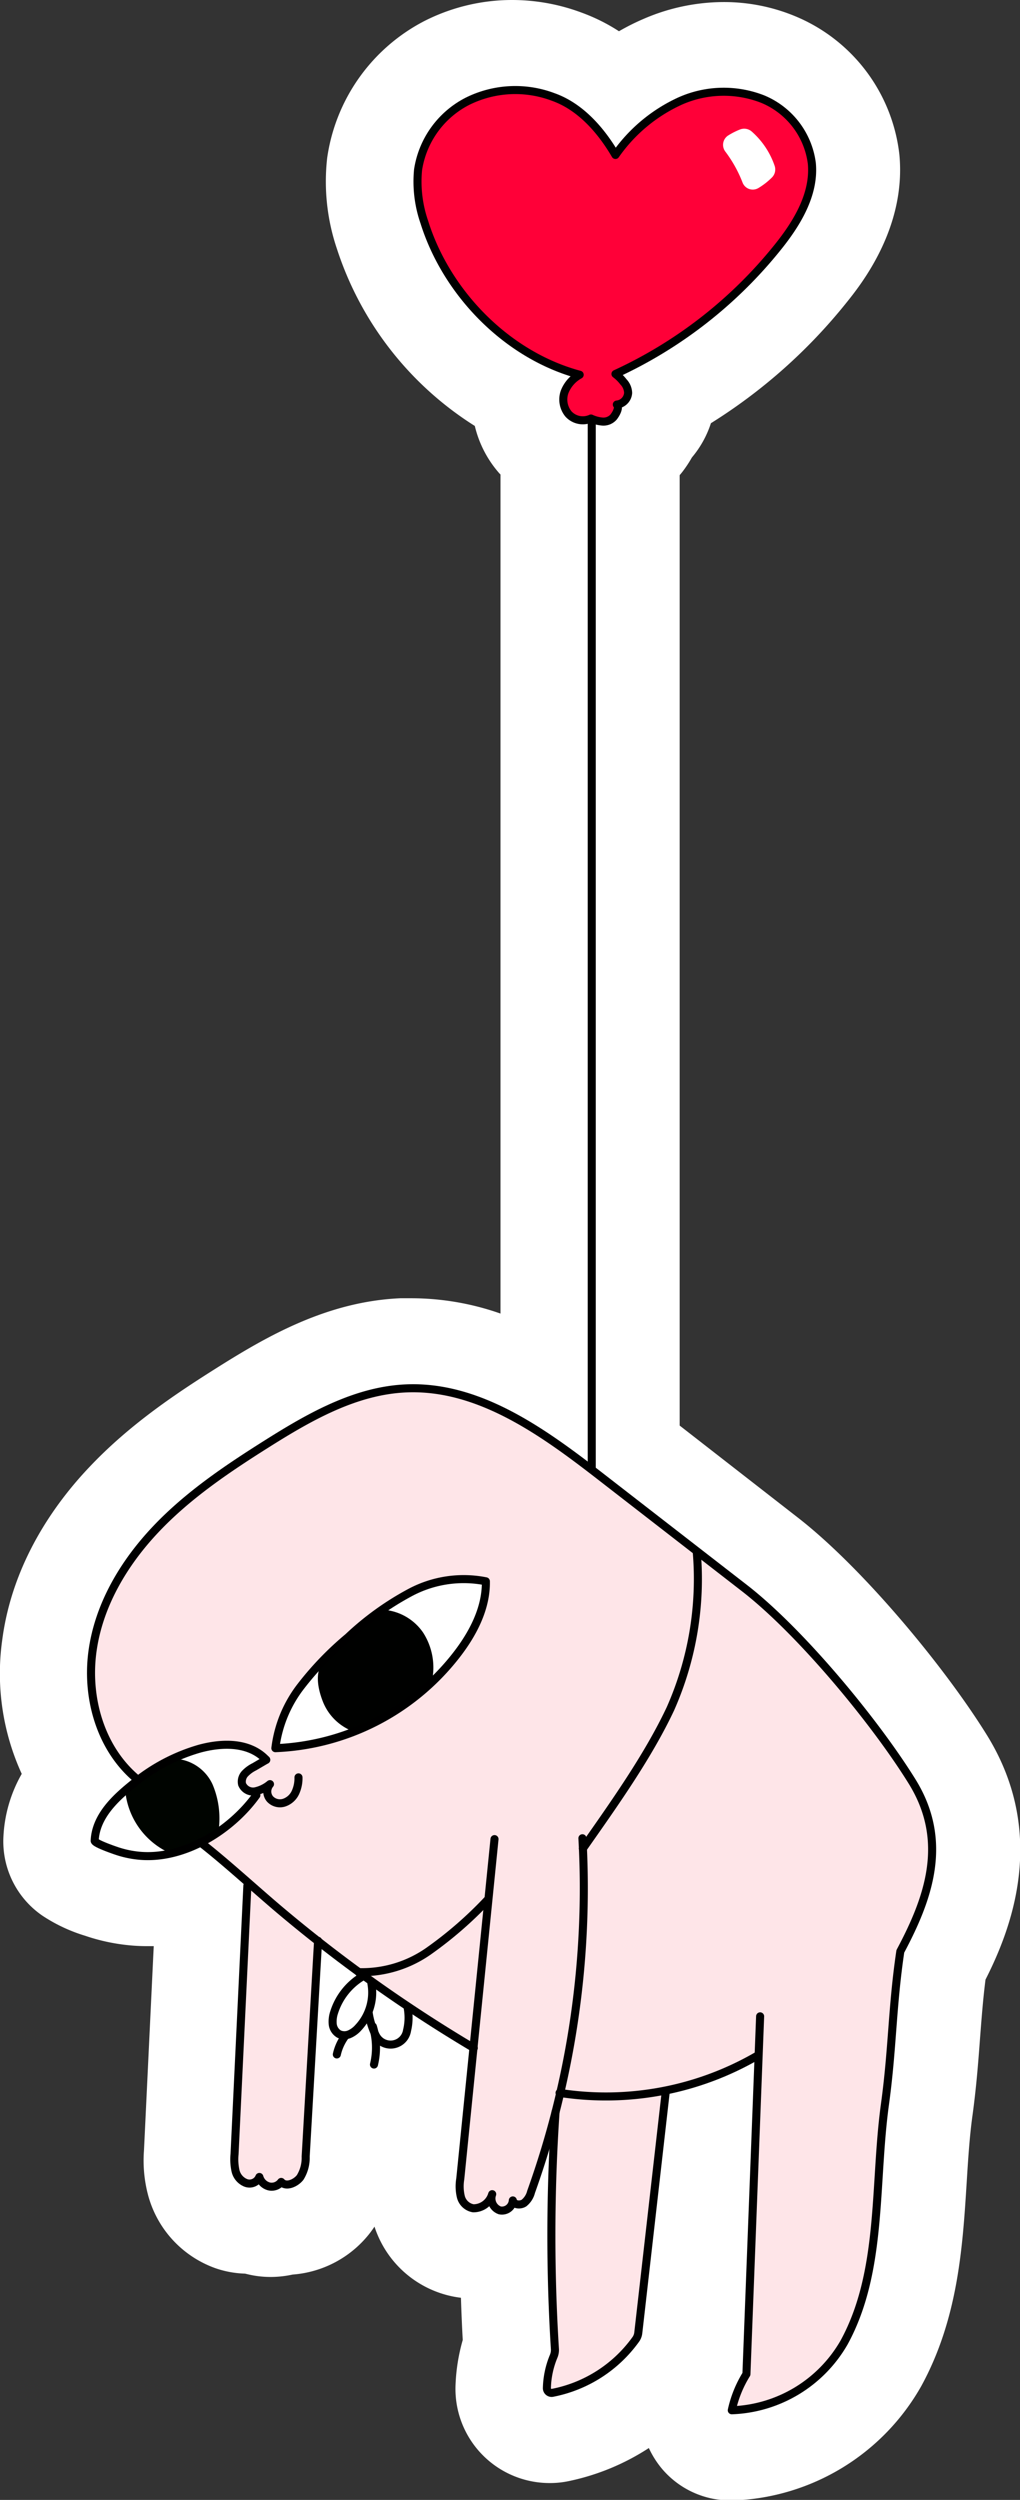
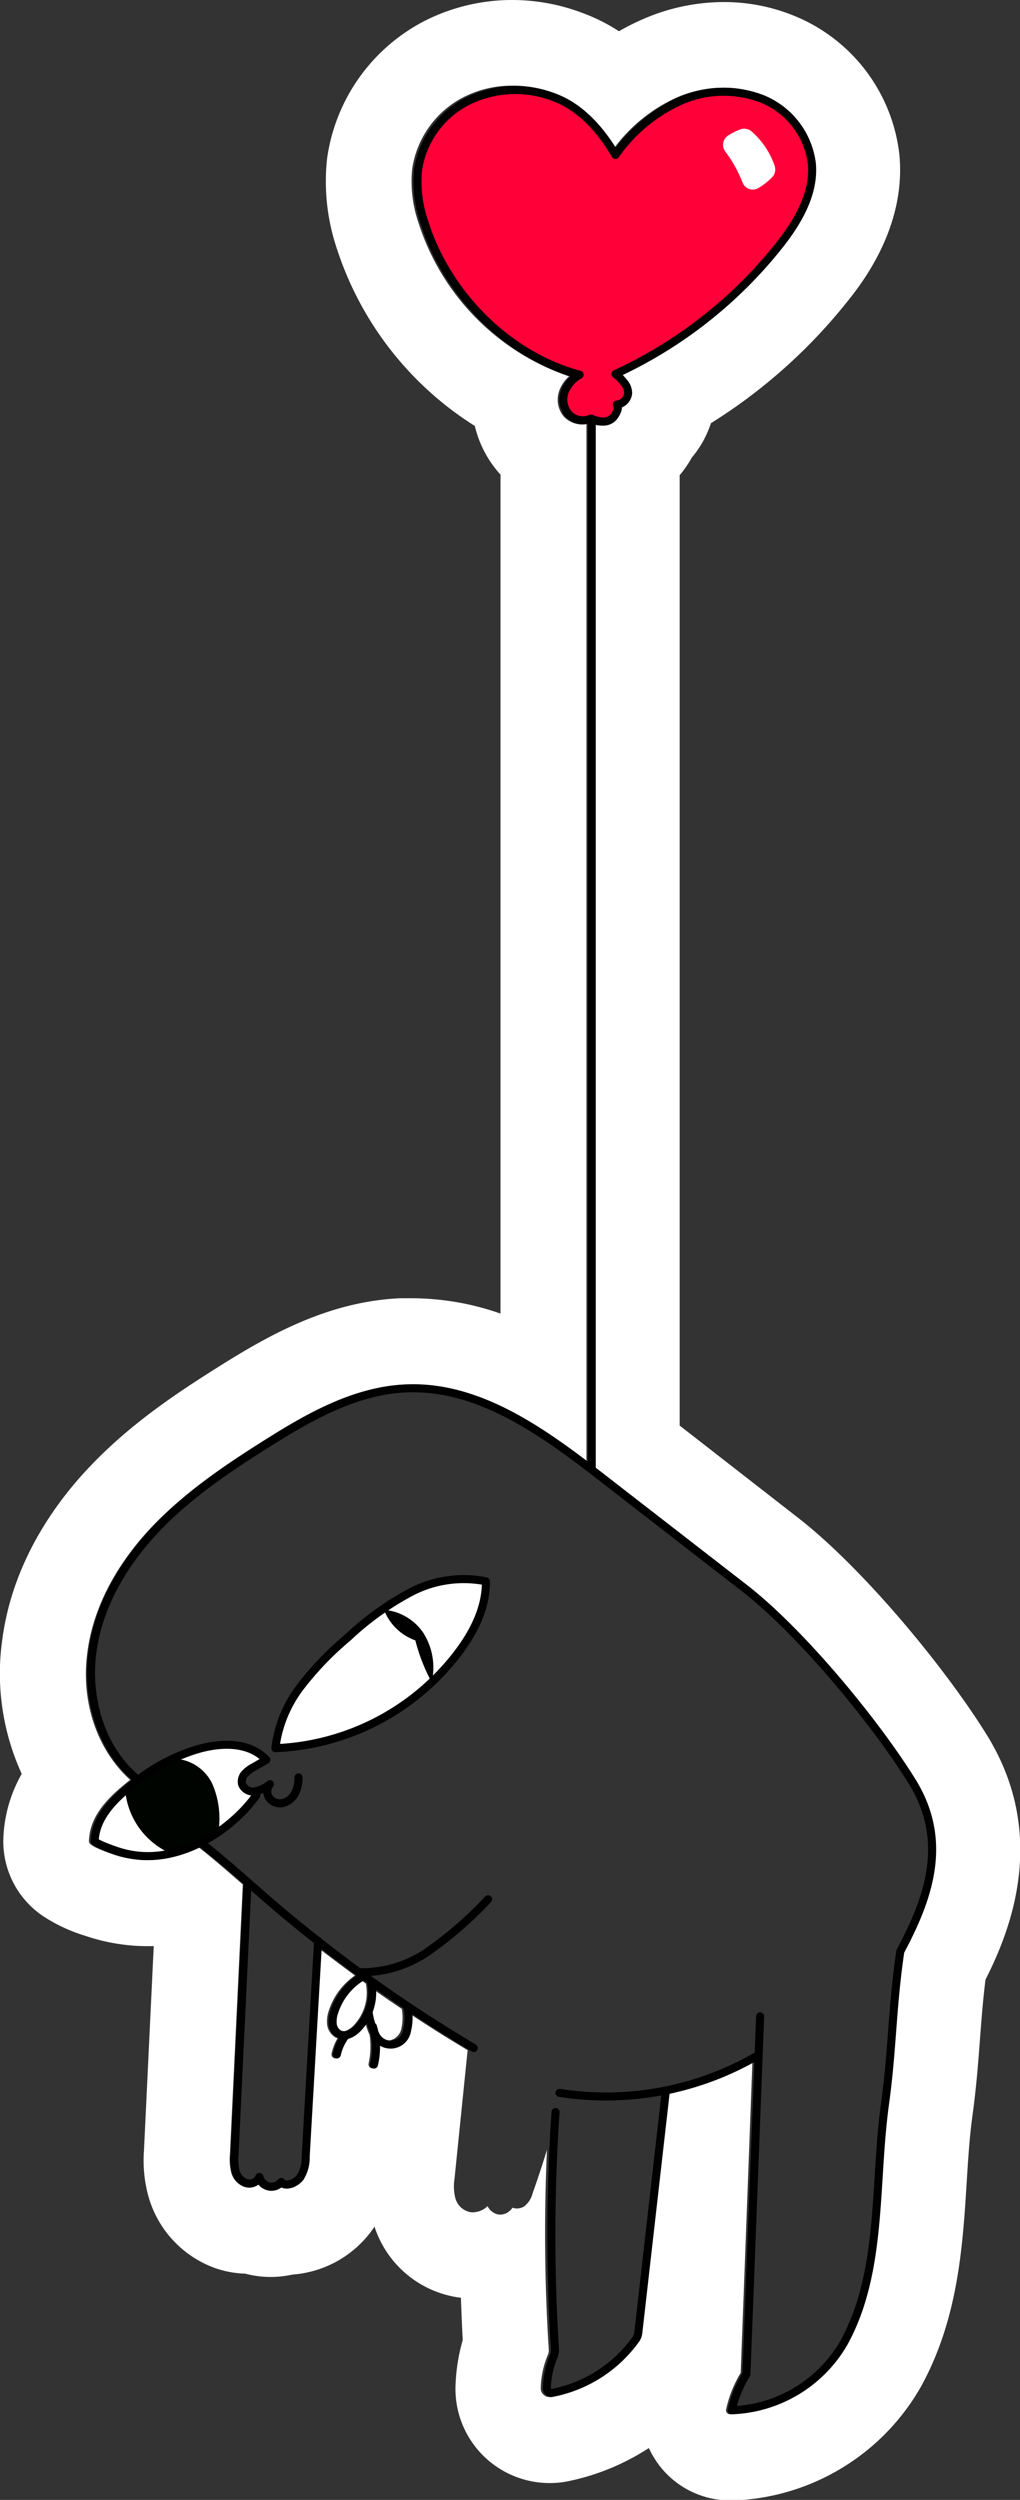
<svg xmlns="http://www.w3.org/2000/svg" viewBox="0 0 119.16 291.98">
  <rect x="0" y="0" width="119.16" height="291.98" fill="#333333" stroke="none" />
  <defs>
    <style>.cls-1{fill:#fff;}.cls-2{fill:#ff0038;}.cls-3{fill:#fee5e8;}.cls-4{fill:#000100;}.cls-5{fill:#000400;}.cls-6{fill:none;stroke:#000;stroke-linecap:round;stroke-linejoin:round;stroke-width:0.94px;}</style>
  </defs>
  <g id="Layer_7">
-     <path d="M161.39,290.8A5.47,5.47,0,0,1,156.1,284a21.17,21.17,0,0,1,1.59-4.42l1-27.23h0l-2.84,24.58a7.09,7.09,0,0,1-1.2,3.23,21.15,21.15,0,0,1-13.08,8.52,6.11,6.11,0,0,1-1.28.13,6,6,0,0,1-3.88-1.42,6,6,0,0,1-2.13-4.87,16.37,16.37,0,0,1,.88-4.76q-.28-5.09-.35-10.25h-.29a7,7,0,0,1-1.7-.22l-.41-.13a8,8,0,0,1-1.1.08l-.59,0a7.18,7.18,0,0,1-6.24-5.2,10.23,10.23,0,0,1-.28-4.22L125.29,247a6.78,6.78,0,0,1-.84.45,5.47,5.47,0,0,1-4.86,3,6.62,6.62,0,0,1-1-.09,6,6,0,0,1-1.14-.35l-.35,6a9.5,9.5,0,0,1-1.75,5.45,7.65,7.65,0,0,1-5.71,3h-.12a6.78,6.78,0,0,1-1.85.26,7,7,0,0,1-1.51-.17,7.08,7.08,0,0,1-.75-.22h-.35a6.94,6.94,0,0,1-2.22-.37,7.53,7.53,0,0,1-4.67-5.12,11.21,11.21,0,0,1-.31-3.66l1.4-29.08-.93-.8a17.82,17.82,0,0,1-5.16.79,16,16,0,0,1-1.7-.09,18.18,18.18,0,0,1-3.81-.84c-2.23-.77-6.38-2.18-6.18-6.6a12.3,12.3,0,0,1,3-7.28,22.69,22.69,0,0,1-3.18-15.18c1-7.73,5.37-13.74,8.85-17.42,4.36-4.61,9.53-8,14-10.86,5.58-3.52,11.64-7,18.9-7.3l1.11,0c5.57,0,10.65,1.9,15.36,4.61V57a8.05,8.05,0,0,1-1.39-1.21,7.9,7.9,0,0,1-2-5.3,33.32,33.32,0,0,1-16-19.14,19.7,19.7,0,0,1-.94-8.43A16.38,16.38,0,0,1,128,10.72a17.63,17.63,0,0,1,8-1.9,18.23,18.23,0,0,1,6.35,1.12,17.28,17.28,0,0,1,5.87,3.67,22.13,22.13,0,0,1,5-3,19.08,19.08,0,0,1,7.42-1.54,16.65,16.65,0,0,1,6.53,1.29,14.89,14.89,0,0,1,9.07,12c.55,5.87-2.69,10.67-5.18,13.76a57.68,57.68,0,0,1-16.33,13.94,6.85,6.85,0,0,1-1.9,4.32,8.85,8.85,0,0,1-.94,1.5,7.21,7.21,0,0,1-1.35,1.3V172.77l15.67,12.15c7.22,5.6,16.31,16.65,20.93,24.1,6.22,10,1.73,19.7-.74,24.43-.39,2.85-.59,5.46-.78,8-.21,2.76-.43,5.62-.88,8.92-.35,2.56-.53,5.33-.69,8-.43,6.91-.92,14.75-4.7,21.66a21.25,21.25,0,0,1-17.66,10.76h-.26Z" class="cls-1" transform="translate(-76.1 -3.82)" />
    <path d="M136,13.82a13.64,13.64,0,0,1,4.63.81,14.74,14.74,0,0,1,7.24,6.45,18.78,18.78,0,0,1,7.3-5.88,13.83,13.83,0,0,1,5.44-1.14,11.76,11.76,0,0,1,4.58.9,9.82,9.82,0,0,1,6,7.88c.38,4.07-2.16,7.76-4.1,10.17a52.83,52.83,0,0,1-18.51,14.61l.23.26.2.23a2.3,2.3,0,0,1,.66,1.61,1.94,1.94,0,0,1-1.18,1.68,2.48,2.48,0,0,1-.61,1.41,2,2,0,0,1-1.6.71h-.05a2.74,2.74,0,0,1-.76-.12V175.23l.95.73,16.66,12.92c6.68,5.17,15.45,15.85,19.74,22.77,4.45,7.17,2,14-1.32,20.23-.5,3.35-.72,6.31-.94,9.18-.2,2.69-.41,5.48-.85,8.62-.37,2.74-.55,5.61-.72,8.38-.42,6.71-.85,13.64-4.1,19.57a16.22,16.22,0,0,1-13.51,8.17h0a.47.47,0,0,1-.36-.18.44.44,0,0,1-.09-.41,13.92,13.92,0,0,1,1.7-4.25L164,244.64a35.37,35.37,0,0,1-9.9,3.69l-3.23,28a2.19,2.19,0,0,1-.36,1,16.15,16.15,0,0,1-10,6.46.82.82,0,0,1-.22,0,1,1,0,0,1-.65-.24,1,1,0,0,1-.37-.82,10.77,10.77,0,0,1,.82-3.85,1.36,1.36,0,0,0,.12-.61A213.93,213.93,0,0,1,140,254.9q-.78,2.57-1.68,5.09a2.76,2.76,0,0,1-1,1.54,1.6,1.6,0,0,1-.83.23,1.5,1.5,0,0,1-.52-.09,1.79,1.79,0,0,1-.42.45,1.71,1.71,0,0,1-1,.36,1.67,1.67,0,0,1-.39-.05,1.83,1.83,0,0,1-1.1-.94,2.54,2.54,0,0,1-1.72.72h-.18a2.26,2.26,0,0,1-1.87-1.67,5.66,5.66,0,0,1-.09-2.27l1.53-15q-3.36-2-6.63-4.17a5.42,5.42,0,0,1-.17,2,2.65,2.65,0,0,1-2.23,1.95h-.12a2.31,2.31,0,0,1-1.27-.41,12.94,12.94,0,0,1-.23,2.36.47.47,0,0,1-.46.39h-.09a.47.47,0,0,1-.37-.55,9.41,9.41,0,0,0,.12-3.34,7.9,7.9,0,0,1-.48-1.35,6.43,6.43,0,0,1-.64.82,3.46,3.46,0,0,1-1.2.86,2.47,2.47,0,0,1-.36.11,5.21,5.21,0,0,0-.85,1.91.46.46,0,0,1-.45.37h-.1a.46.46,0,0,1-.36-.56,6.21,6.21,0,0,1,.69-1.79l-.21-.07a2,2,0,0,1-1-1.5,3.77,3.77,0,0,1,.18-1.61,8,8,0,0,1,3.06-4.14l0,0c-1.35-1-2.68-2-4-3l-1.39,24.19a4.86,4.86,0,0,1-.73,2.7,2.65,2.65,0,0,1-1.87,1h0a1.51,1.51,0,0,1-.65-.14,1.93,1.93,0,0,1-1.15.4,1.83,1.83,0,0,1-.4-.05,2,2,0,0,1-1.11-.69,1.78,1.78,0,0,1-.27.17,1.94,1.94,0,0,1-.83.19,1.65,1.65,0,0,1-.58-.1,2.46,2.46,0,0,1-1.49-1.74,6.43,6.43,0,0,1-.13-2.08l1.5-31.37,0-.11c-1.78-1.56-3.57-3.11-5.15-4.34a14,14,0,0,1-6.07,1.5A9.34,9.34,0,0,1,92,221a11.76,11.76,0,0,1-2.71-.6c-2.83-1-2.82-1.3-2.8-1.63.14-3,2.36-5.13,4.73-7l.09-.07c-3.87-3.48-5.8-9.15-5-14.93.84-6.41,4.56-11.49,7.53-14.63,4-4.19,8.82-7.39,13.07-10.07,5-3.16,10.41-6.26,16.45-6.53l.89,0c7.34,0,13.87,4.12,20.36,9V53.34a2.33,2.33,0,0,1-.53.06,3,3,0,0,1-2.12-.93,3.08,3.08,0,0,1-.53-3,4,4,0,0,1,1.15-1.69A27.93,27.93,0,0,1,125,29.87a14.81,14.81,0,0,1-.75-6.3,11.27,11.27,0,0,1,6-8.4A12.53,12.53,0,0,1,136,13.82M116.13,241.07a1.2,1.2,0,0,0,.45-.09,2.57,2.57,0,0,0,.87-.64,5.52,5.52,0,0,0,1.41-4.73.33.33,0,0,1,0-.1l-.5-.36a7,7,0,0,0-3,3.83,2.7,2.7,0,0,0-.15,1.19,1.08,1.08,0,0,0,.49.81.87.87,0,0,0,.4.09m5.42,1.07h.06a1.76,1.76,0,0,0,1.39-1.3,6,6,0,0,0,.07-2.39v0c-1.08-.72-2.15-1.45-3.21-2.2a6.48,6.48,0,0,1-.43,2.65,11.44,11.44,0,0,0,.29,1.25.44.44,0,0,1,.17.21,5.32,5.32,0,0,1,.23.83l.06.1a1.72,1.72,0,0,0,1.36.87m18.86,41.15h0M136,3.82a22.63,22.63,0,0,0-10.33,2.46,21.41,21.41,0,0,0-11.35,16,24.53,24.53,0,0,0,1.13,10.57,38.5,38.5,0,0,0,16.12,20.72,12.87,12.87,0,0,0,2.87,5.54l.13.13v98a31.52,31.52,0,0,0-10.36-1.79c-.45,0-.89,0-1.33,0-8.48.37-15.46,4.36-21.34,8.06-4.76,3-10.24,6.62-15,11.66-4,4.21-9,11.14-10.18,20.2A28.15,28.15,0,0,0,78.64,211a16.35,16.35,0,0,0-2.14,7.35,10.52,10.52,0,0,0,4.55,9.21,19,19,0,0,0,5,2.35A22.62,22.62,0,0,0,91,231a20.5,20.5,0,0,0,2.22.12l.84,0-1.14,23.86a15.79,15.79,0,0,0,.49,5.26,12.49,12.49,0,0,0,7.81,8.48,11.52,11.52,0,0,0,3.51.65l.37.09a11.57,11.57,0,0,0,2.62.3,12.24,12.24,0,0,0,2.56-.28,12.64,12.64,0,0,0,9.09-4.92c.17-.23.33-.45.48-.68a12.15,12.15,0,0,0,10.1,8.31c.05,1.65.12,3.3.21,4.93a21.92,21.92,0,0,0-.84,5.2,11,11,0,0,0,11,11.51,10.66,10.66,0,0,0,2.33-.25,27.33,27.33,0,0,0,9.25-3.84,11,11,0,0,0,1.4,2.26,10.43,10.43,0,0,0,8.12,3.86h.49a26.31,26.31,0,0,0,21.82-13.36c4.31-7.88,4.83-16.31,5.3-23.75.16-2.6.33-5.27.65-7.64.48-3.45.71-6.52.91-9.22.18-2.3.34-4.5.64-6.86,2.81-5.54,7.45-16.81.15-28.58-4.85-7.83-14.45-19.47-22.11-25.41L155.5,170.32v-111l.28-.34a14.42,14.42,0,0,0,1.15-1.73,11.87,11.87,0,0,0,2.22-4,63,63,0,0,0,15.77-14c1.75-2.17,7.06-8.79,6.25-17.36A19.91,19.91,0,0,0,169.08,5.75a21.68,21.68,0,0,0-8.48-1.69,23.62,23.62,0,0,0-9.39,2,26.2,26.2,0,0,0-2.8,1.41,21.55,21.55,0,0,0-4.35-2.17A23.26,23.26,0,0,0,136,3.82Z" class="cls-1" transform="translate(-76.1 -3.82)" />
    <path d="M143.37,47.84l-1.08.68L142,49.59l-.15.91.35.67.24,1,.45.37.68.3,1.29,0,.35.07,1.24.18.82-.18.74-.8.37-.5.06-.58.63-.43.26-.44.06-.72-.19-.53-.6-.77-.52-.67.39-.18,2.64-1.34,5.57-3.49,5.71-4.75,4.86-5.35L170,28.05l.67-1.83.32-1.73-.2-1.83-.3-1.89-.81-1.62-1.21-1.53-2.9-2.08-2.36-1-1.61-.3-2.29.34-2.86.94-1,.12-.85.4-4.08,3-1.28,1.35-1.08,1.34-.36-.19-.72-1.1-2.28-3-2.38-1.32-3.33-1.51L136,14.28l-1.72.15-3,.88-2.92,1.92-1.69,1.94-.89,1.57L125,23.16,124.81,25l.09,1.43.63,3,.53,1.58,1.75,3.76,1.28,2.07,3.34,3.62,3,3,5.35,3.1,2.58.86Z" class="cls-2" transform="translate(-76.1 -3.82)" />
-     <path d="M99.26,219l5.86,4.72-1.18,26.75-.22,5.68-.07,1.18.55,1,.38.3.9.18.62-.26.26-.29.49.51,1,.44,1-.41.14-.34.68.49,1.31-.58.47-.66.24-.7.7-10.92.9-15.6,6.12,4.69,12,7.85-.85,7.76-.83,8V260l.49,1.13.69.55,1,.06.86-.42.72-.94.33,1.2.64.45.63,0,.58-.42.22-.34.46,0H137l.4-.22.53-.8,3.35-11.06-.76,9.79.06,14,.17,3.65.08,1.93-.76,1.72-.16,2.5v.58l.67,0,.7-.16,1.91-.93,3.9-1.83,2.15-2,1.07-1.36.71-4.43.72-4.1,1.3-10.76.82-9.77.91-.22,2.48-.64,3.57-1.54,3.27-1.39.54-.31v1l-.4,11.23-.49,12.64-.32,8.36-.26,2.28.11,1.72-.59,1-.59,1.41-.45,1.52-.08.27h2.63l3.84-1.66,2.48-1.51,1.82-1.59,2.09-2,2-4.5.77-3.42.51-2.53.71-5.94v-2.65l.66-6.89,1.25-12.39,1-8.69,1.56-3.2,1.62-3.86.43-4.56-.32-3.12-.37-1.39-1.8-3.76-1.9-3.27L176,202.72l-6-6.88-5.83-5.6-6.64-5.48-7.14-5.24-8.53-6.15-7.8-5.05-2.81-1.13-6.7-1.23h-4.46l-5.62,2.17-4.14,2.42-8,5.1-2.75,2-5.24,4.67-1.91,2.18L91,186.64l-1.09,1.75-1.77,4.73L86.78,196l-.4,1.84.4,3,.4,2.22s1.4,4,1.45,4.14S89.79,209,89.79,209l2,2.22L97,215.83Z" class="cls-3" transform="translate(-76.1 -3.82)" />
    <polygon points="30.81 205.26 28.63 203.78 27.13 203.65 24.38 204.06 22.65 204.62 18.39 206.63 15.4 208.47 13.78 209.89 12.28 211.63 11.52 213.01 11.1 214.6 11.06 215.21 12.45 215.76 15.24 216.6 18.97 216.66 21.99 215.85 25.8 213.77 29.02 211.35 29.8 209.58 29.9 209.12 28.78 208.97 28.1 208.41 28.24 207.73 28.59 207.05 29.34 206.32 30.7 205.78 30.81 205.26" class="cls-1" />
    <path d="M108.38,207.75a15.54,15.54,0,0,1,1.23-4.21,20.82,20.82,0,0,1,4.57-6.21,61.43,61.43,0,0,1,6-4.91L124,190.1l4-1.61,4-.1.63.12.2.53-.16,1.47L130.89,195l-1.75,2.51-4.33,4.12-4.22,3.17-3.14,1.33-4.82,1.44-2.26.36Z" class="cls-1" transform="translate(-76.1 -3.82)" />
-     <path d="M126.53,200.3a7.55,7.55,0,0,0-1-5.8,6.17,6.17,0,0,0-4.57-2.66c-2.22,1.86-4.57,3.93-6.8,5.78-1.35,1.13-1,3.24-.36,4.89a6.12,6.12,0,0,0,3.66,3.57A21.66,21.66,0,0,0,126.53,200.3Z" class="cls-4" transform="translate(-76.1 -3.82)" />
+     <path d="M126.53,200.3a7.55,7.55,0,0,0-1-5.8,6.17,6.17,0,0,0-4.57-2.66a6.12,6.12,0,0,0,3.66,3.57A21.66,21.66,0,0,0,126.53,200.3Z" class="cls-4" transform="translate(-76.1 -3.82)" />
    <path d="M101.64,217.58a10.17,10.17,0,0,0-.7-5.33,5.14,5.14,0,0,0-4.2-3,30.21,30.21,0,0,0-6,3.82,8.91,8.91,0,0,0,5.31,7.23A29.21,29.21,0,0,0,101.64,217.58Z" class="cls-5" transform="translate(-76.1 -3.82)" />
    <path d="M161.19,19.63a8.37,8.37,0,0,1,1.37-.69,1.34,1.34,0,0,1,1.38.26,9.37,9.37,0,0,1,2.66,4,1.32,1.32,0,0,1-.31,1.34,8.28,8.28,0,0,1-1.62,1.26,1.28,1.28,0,0,1-1.83-.68,14.94,14.94,0,0,0-2-3.59A1.3,1.3,0,0,1,161.19,19.63Z" class="cls-1" transform="translate(-76.1 -3.82)" />
-     <path d="M133.87,218.62l-4,39.69a5.24,5.24,0,0,0,.07,2.09,1.81,1.81,0,0,0,1.45,1.34,2.28,2.28,0,0,0,2.21-1.65,1.47,1.47,0,0,0,.88,1.89,1.27,1.27,0,0,0,1.53-1.16c.09.52.86.59,1.3.31a2.41,2.41,0,0,0,.83-1.3,105.17,105.17,0,0,0,6-41.31" class="cls-6" transform="translate(-76.1 -3.82)" />
    <path d="M107.2,209.36l-1.4.82a3.86,3.86,0,0,0-1.08.79,1.37,1.37,0,0,0-.34,1.24,1.39,1.39,0,0,0,1.55.83,4,4,0,0,0,1.71-.84,1.34,1.34,0,0,0,0,1.73,1.59,1.59,0,0,0,1.66.43,2.24,2.24,0,0,0,1.31-1.18,4,4,0,0,0,.36-1.77" class="cls-6" transform="translate(-76.1 -3.82)" />
    <path d="M108.27,208a14.72,14.72,0,0,1,3-7.26,36.59,36.59,0,0,1,5.5-5.7,33.72,33.72,0,0,1,7.32-5.26,13.26,13.26,0,0,1,8.77-1.27c.06,3.18-1.55,6.2-3.51,8.7A28.2,28.2,0,0,1,108.27,208Z" class="cls-6" transform="translate(-76.1 -3.82)" />
    <path d="M107.2,209.36c-2-2.13-5.22-2-7.79-1.3a21.46,21.46,0,0,0-7.69,4.05c-2.1,1.68-4.43,3.82-4.56,6.7,0,.31,2.19,1.06,2.48,1.16a11.6,11.6,0,0,0,2.61.58c5.25.55,10.81-2.9,13.8-7.06" class="cls-6" transform="translate(-76.1 -3.82)" />
    <path d="M141.47,248.26a35.25,35.25,0,0,0,23.19-4.39" class="cls-6" transform="translate(-76.1 -3.82)" />
    <path d="M99.51,219c2.82,2.18,6.47,5.53,9.19,7.83a168.76,168.76,0,0,0,22.75,16.19" class="cls-6" transform="translate(-76.1 -3.82)" />
    <path d="M105,224.05l-1.1,23-.4,8.37a6.26,6.26,0,0,0,.11,1.93,2,2,0,0,0,1.2,1.42,1.24,1.24,0,0,0,1.59-.69,1.58,1.58,0,0,0,1.15,1.11,1.39,1.39,0,0,0,1.4-.53c.55.65,1.7.15,2.22-.53a4.35,4.35,0,0,0,.64-2.44l1.45-25.19" class="cls-6" transform="translate(-76.1 -3.82)" />
    <path d="M141,250.5a213.83,213.83,0,0,0-.07,27.73,1.94,1.94,0,0,1-.16.82,10.27,10.27,0,0,0-.78,3.68.55.55,0,0,0,.67.56,15.66,15.66,0,0,0,9.73-6.26,1.63,1.63,0,0,0,.28-.77L153.89,248" class="cls-6" transform="translate(-76.1 -3.82)" />
    <path d="M164.9,239.32l-1.6,41.79a13.43,13.43,0,0,0-1.71,4.22,15.77,15.77,0,0,0,13.12-7.92c4.53-8.28,3.49-18.44,4.77-27.79.9-6.53.83-11.36,1.8-17.89,3.24-6.08,5.74-12.79,1.38-19.83S169.57,194.32,163,189.25l-16.65-12.91c-6.75-5.24-14.3-10.74-22.83-10.36-5.89.26-11.25,3.32-16.23,6.46-4.63,2.92-9.22,6-13,10s-6.69,8.93-7.4,14.36,1,11.33,5.25,14.84" class="cls-6" transform="translate(-76.1 -3.82)" />
    <path d="M118,234.16a13.59,13.59,0,0,0,8.12-2.42,45.33,45.33,0,0,0,7-6.09" class="cls-6" transform="translate(-76.1 -3.82)" />
-     <path d="M144.19,219.73c3.56-5.08,7.59-10.72,10.23-16.33A37.42,37.42,0,0,0,157.49,185" class="cls-6" transform="translate(-76.1 -3.82)" />
    <path d="M118.36,234.72a7.5,7.5,0,0,0-3.22,4.12,3.36,3.36,0,0,0-.17,1.4,1.53,1.53,0,0,0,.74,1.15,1.48,1.48,0,0,0,1.25,0,3,3,0,0,0,1-.75,6,6,0,0,0,1.53-5.15" class="cls-6" transform="translate(-76.1 -3.82)" />
    <path d="M123.74,238.41a6.35,6.35,0,0,1-.09,2.57,1.94,1.94,0,0,1-3.66.55,8.8,8.8,0,0,1-.83-2.68" class="cls-6" transform="translate(-76.1 -3.82)" />
    <path d="M116.45,241.59a5.73,5.73,0,0,0-1,2.18" class="cls-6" transform="translate(-76.1 -3.82)" />
    <path d="M119.66,240.51a8.45,8.45,0,0,1,.13,4.44" class="cls-6" transform="translate(-76.1 -3.82)" />
    <line x1="69.13" x2="69.13" y1="171.47" y2="49.07" class="cls-6" />
    <path d="M148,21.92a18.66,18.66,0,0,1,7.53-6.29,12.51,12.51,0,0,1,9.66-.24,9.42,9.42,0,0,1,5.75,7.5c.34,3.61-1.72,7-4,9.83A52.31,52.31,0,0,1,148,47.5a4.77,4.77,0,0,1,.93.92,1.94,1.94,0,0,1,.55,1.29,1.46,1.46,0,0,1-1.32,1.36c.34.33-.08,1.08-.38,1.46a1.57,1.57,0,0,1-1.27.53,3.92,3.92,0,0,1-1.37-.36,2.27,2.27,0,0,1-2.64-.54,2.67,2.67,0,0,1-.44-2.57,3.9,3.9,0,0,1,1.76-2c-8.45-2.26-15.54-9.5-18.15-17.83a14.47,14.47,0,0,1-.73-6.11,10.82,10.82,0,0,1,5.77-8,12.54,12.54,0,0,1,10-.51C143.88,16.26,146.29,19,148,21.92Z" class="cls-6" transform="translate(-76.1 -3.82)" />
  </g>
</svg>